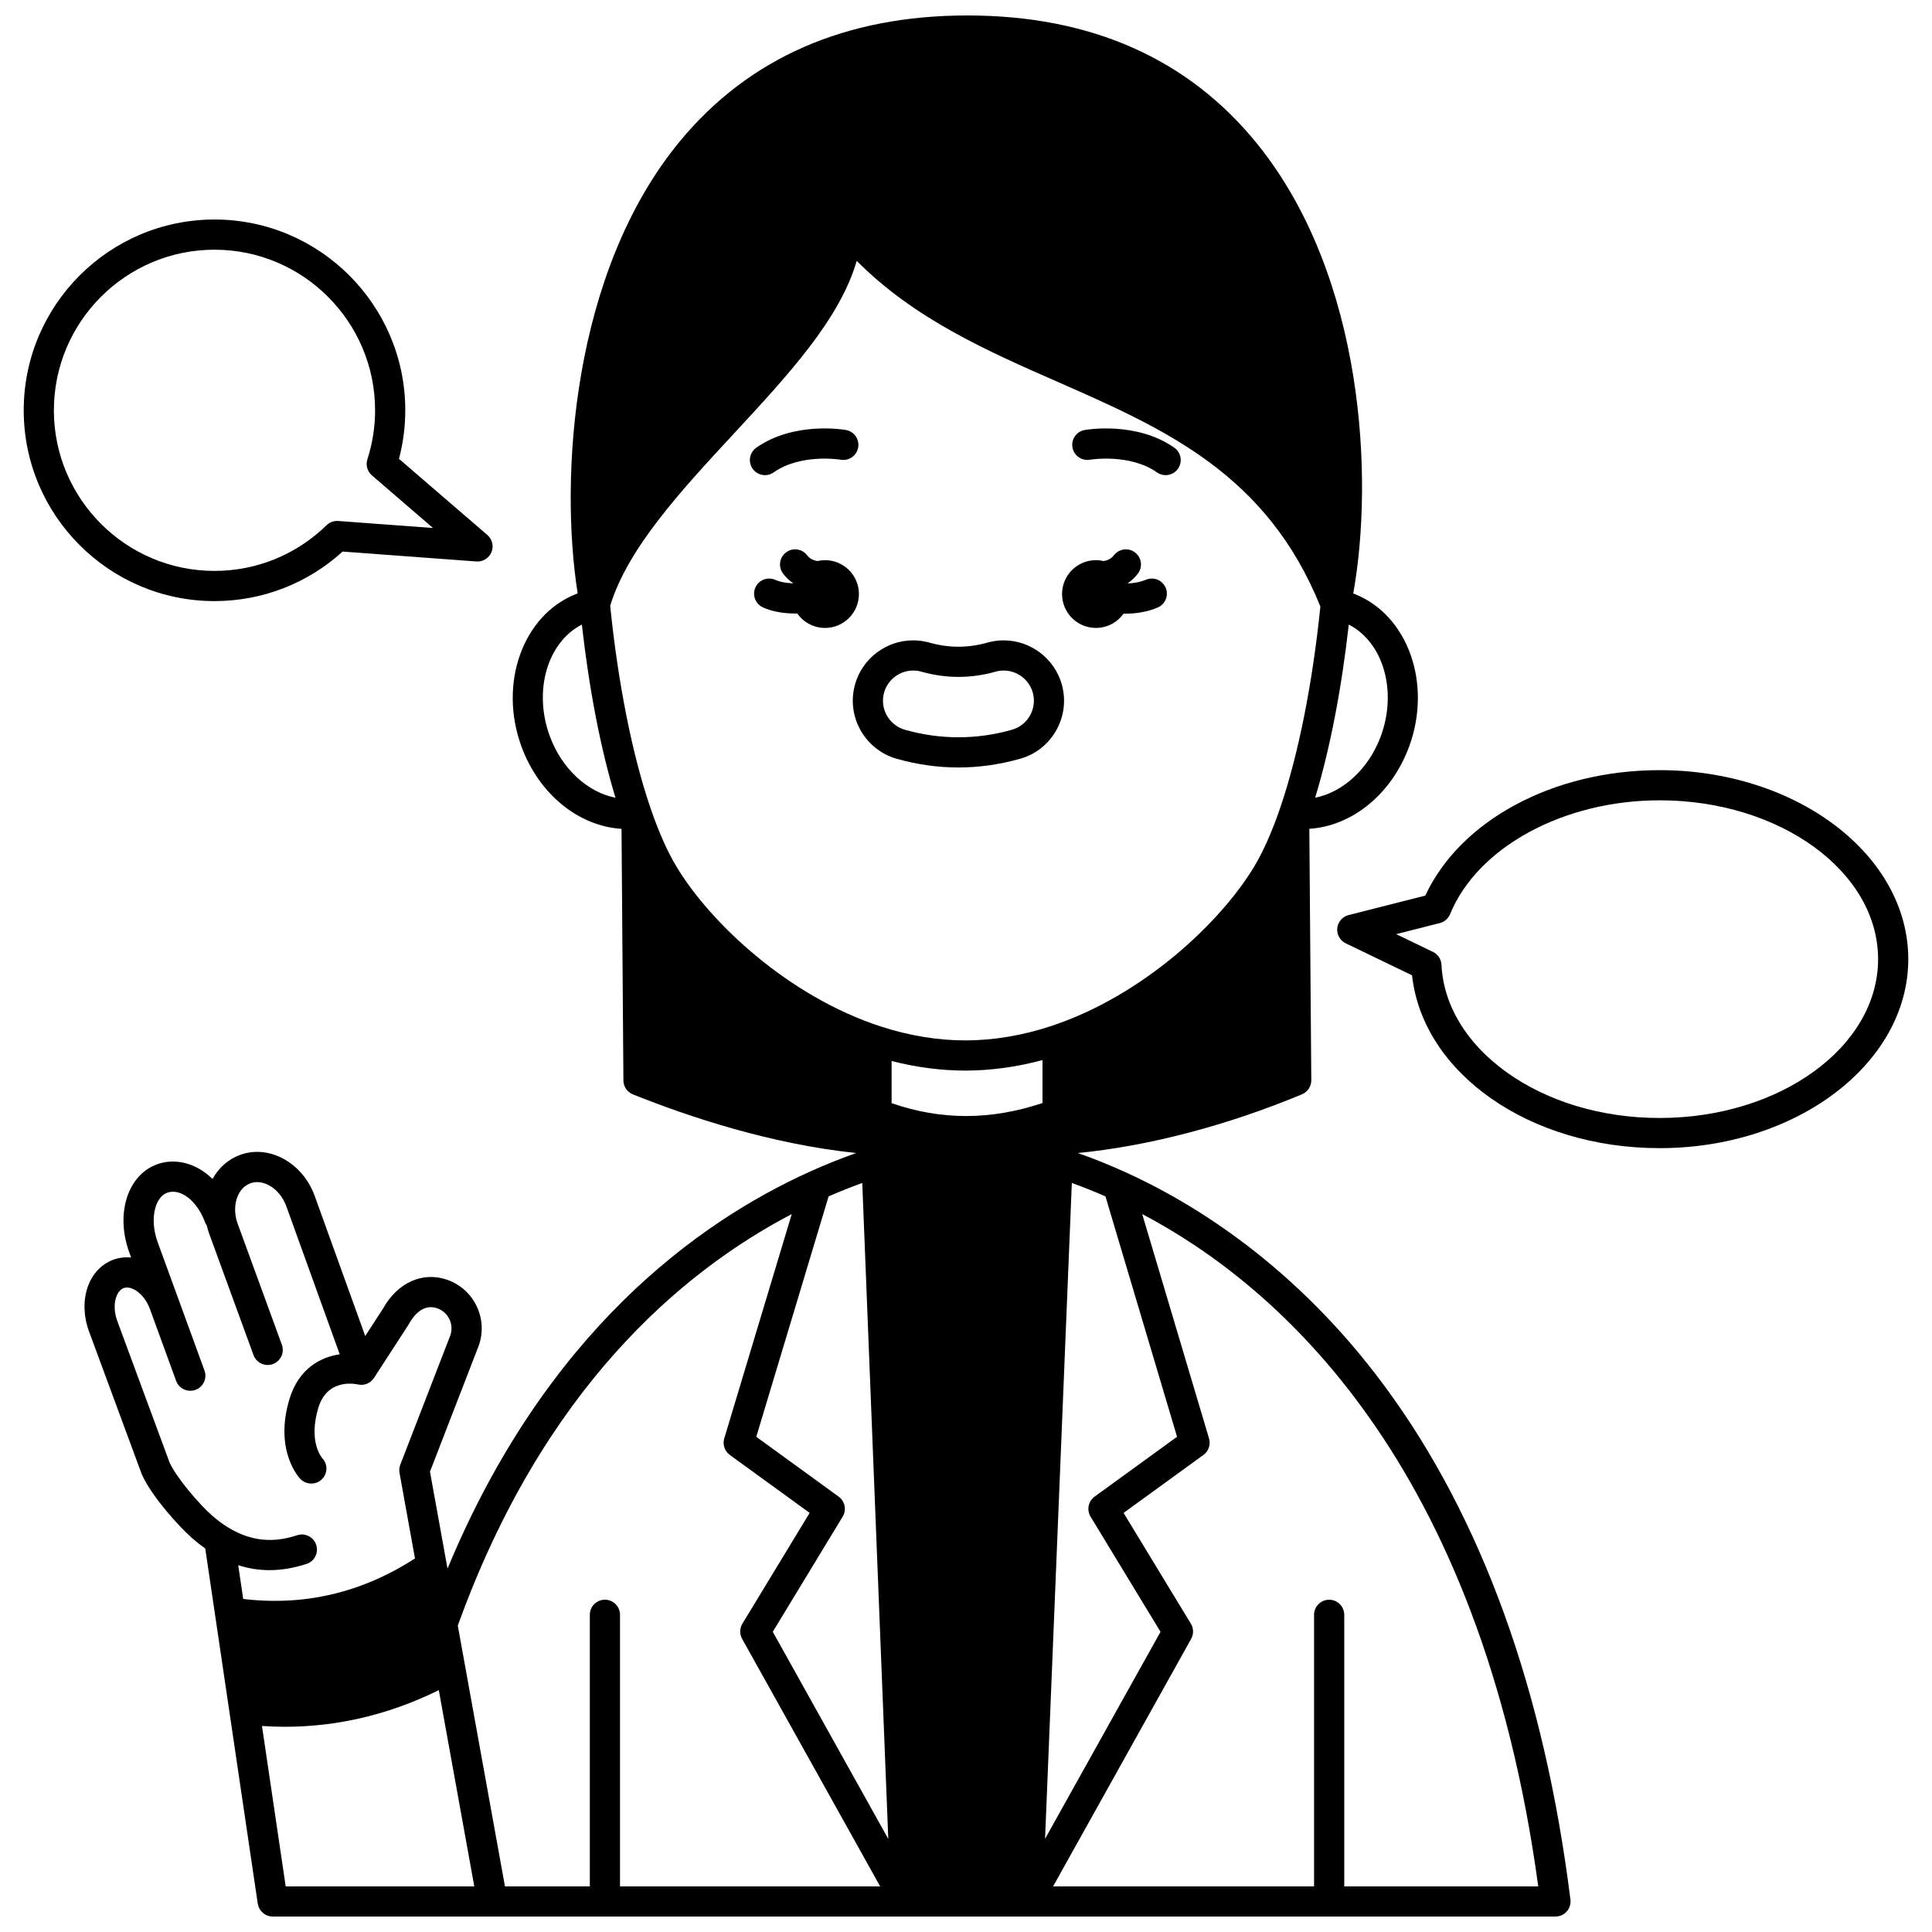
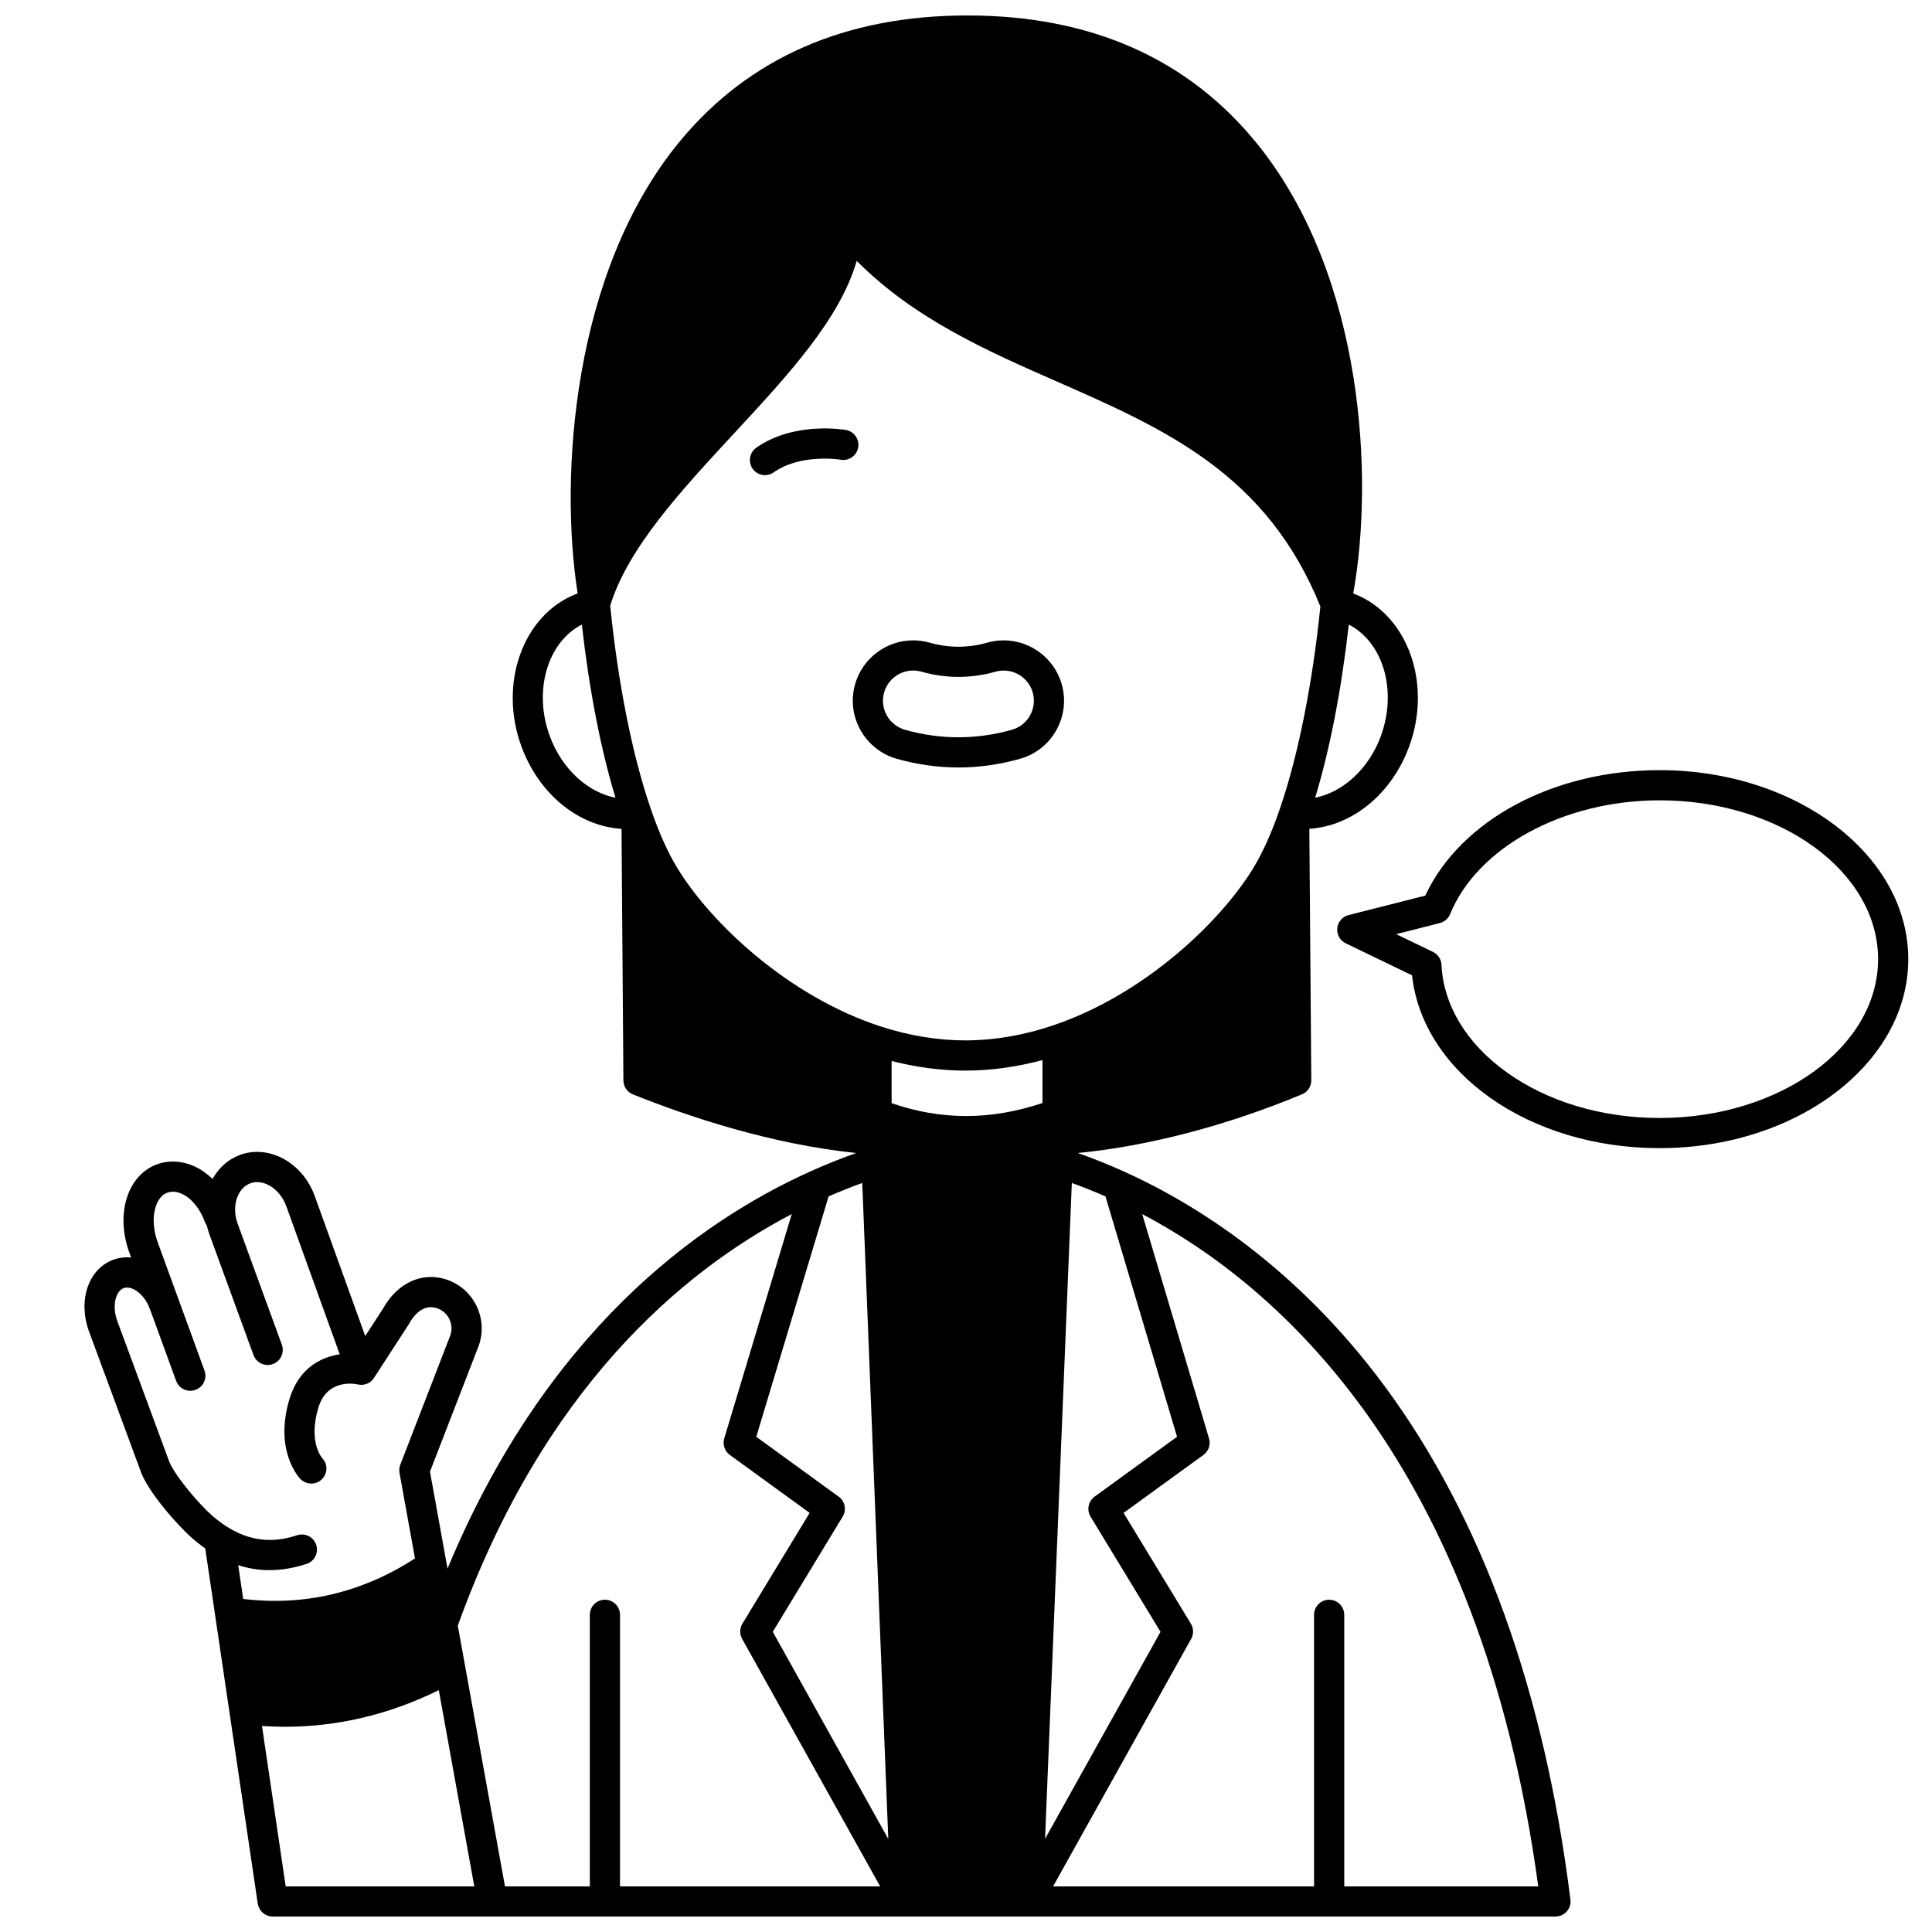
<svg xmlns="http://www.w3.org/2000/svg" width="800px" height="800px" version="1.1" viewBox="144 144 512 512">
  <defs>
    <clipPath id="a">
      <path d="m166 148.09h395v503.81h-395z" />
    </clipPath>
  </defs>
-   <path d="m434.43 310.41c3.019 0 5.684-1.492 7.309-3.769 0.059 0 0.117 0.004 0.176 0.004 0.547 0 1.094-0.016 1.637-0.051 2.684-0.145 5.125-0.684 7.258-1.598 2.027-0.871 2.969-3.223 2.102-5.25-0.871-2.027-3.223-2.969-5.25-2.102-1.25 0.535-2.82 0.867-4.562 0.965-0.047 0.004-0.09 0-0.137 0.004-0.012-0.035-0.023-0.066-0.035-0.102 0.082-0.059 0.164-0.105 0.246-0.164 0.883-0.645 1.684-1.43 2.375-2.336 1.34-1.754 1-4.266-0.754-5.606-1.758-1.34-4.266-1-5.606 0.754-0.227 0.297-0.461 0.531-0.766 0.754-0.602 0.449-1.301 0.664-1.969 0.77-0.652-0.148-1.328-0.234-2.023-0.234-4.957 0-8.977 4.019-8.977 8.977 0 4.969 4.019 8.984 8.977 8.984z" />
-   <path d="m362.64 292.45c-0.691 0-1.359 0.086-2.004 0.23-0.68-0.105-1.398-0.328-2.023-0.797-0.262-0.188-0.496-0.426-0.723-0.723-1.34-1.758-3.848-2.098-5.606-0.754-1.758 1.34-2.094 3.848-0.754 5.606 0.691 0.91 1.492 1.695 2.328 2.301 0.098 0.074 0.195 0.125 0.293 0.195-0.008 0.023-0.016 0.043-0.023 0.066-0.078-0.004-0.148 0-0.227-0.004-1.758-0.074-3.285-0.387-4.43-0.895-2.016-0.902-4.383 0-5.281 2.019-0.902 2.016 0.004 4.383 2.019 5.281 2.082 0.934 4.555 1.465 7.305 1.582 0.496 0.027 1 0.039 1.504 0.039 0.094 0 0.188-0.008 0.281-0.008 1.625 2.309 4.305 3.82 7.336 3.82 4.969 0 8.988-4.019 8.988-8.988 0-4.953-4.019-8.973-8.984-8.973z" />
  <path d="m346.73 269.92c0.793 0 1.598-0.234 2.297-0.73 7.211-5.074 17.629-3.387 17.777-3.359 2.168 0.379 4.238-1.074 4.621-3.246 0.383-2.176-1.07-4.25-3.242-4.633-0.559-0.102-13.777-2.328-23.758 4.695-1.805 1.27-2.238 3.766-0.969 5.57 0.777 1.113 2.016 1.703 3.273 1.703z" />
-   <path d="m432.83 265.83c0.105-0.02 10.555-1.727 17.777 3.359 0.699 0.492 1.504 0.73 2.297 0.73 1.258 0 2.496-0.59 3.273-1.699 1.27-1.805 0.836-4.301-0.969-5.57-9.98-7.023-23.199-4.797-23.758-4.695-2.172 0.383-3.617 2.449-3.238 4.621 0.379 2.168 2.445 3.617 4.617 3.254z" />
  <g clip-path="url(#a)">
    <path d="m511.03 511.46c-23.551-31.934-50.586-48.609-69.121-56.977-4.062-1.832-8.176-3.481-12.27-4.922 18.59-1.805 39.465-7.254 59.406-15.562 1.5-0.625 2.473-2.098 2.461-3.723l-0.52-66.633c11.309-0.727 21.793-9.148 26.453-21.805 6.129-16.672-0.328-34.797-14.387-40.398-0.141-0.055-0.285-0.105-0.43-0.16 5.438-30.113 3.051-83.84-25.383-119.08-18.27-22.629-44.133-34.105-76.875-34.105-32.254 0-57.871 11.203-76.145 33.293-28.691 34.688-31.977 89.164-27.129 119.87-0.164 0.062-0.336 0.117-0.496 0.184-14.066 5.606-20.527 23.727-14.398 40.402 4.668 12.68 15.184 21.109 26.516 21.805l0.5 66.691c0.012 1.621 1.004 3.074 2.512 3.68 14.754 5.922 36.578 13.199 59.195 15.543-4.109 1.445-8.223 3.094-12.27 4.922-30.004 13.551-70.09 42.727-96.051 105.21l-4.648-25.691 12.922-33.391c0.02-0.047 0.035-0.094 0.051-0.145 2.441-7.098-1.348-14.871-8.445-17.324-6.508-2.242-13.16 0.77-16.992 7.684l-4.695 7.234-13.406-37.176c-3.215-8.781-12.078-13.641-19.758-10.828-3.164 1.152-5.676 3.441-7.293 6.379-1.426-1.387-3.012-2.504-4.707-3.293-3.297-1.535-6.879-1.734-10.074-0.566-3.922 1.43-6.894 4.926-8.148 9.59-1.137 4.227-0.832 9.105 0.859 13.738l0.492 1.348c-1.57-0.148-3.156 0.02-4.695 0.574-6.625 2.422-9.473 10.758-6.477 18.996l13.926 37.695c0.02 0.051 0.047 0.094 0.066 0.145 0.016 0.035 0.02 0.07 0.035 0.105 2.656 5.934 10.043 13.984 13.223 16.781 1.195 1.047 2.387 1.984 3.562 2.812l13.914 94.121c0.008 0.039 0.02 0.074 0.027 0.113 0.02 0.113 0.051 0.227 0.082 0.336 0.035 0.137 0.074 0.27 0.125 0.402 0.039 0.102 0.086 0.199 0.133 0.297 0.062 0.129 0.129 0.254 0.203 0.375 0.055 0.09 0.113 0.172 0.176 0.258 0.086 0.117 0.176 0.227 0.273 0.332 0.07 0.074 0.141 0.148 0.215 0.219 0.105 0.098 0.215 0.188 0.328 0.273 0.082 0.062 0.164 0.125 0.25 0.18 0.125 0.078 0.254 0.145 0.387 0.211 0.09 0.043 0.176 0.09 0.266 0.129 0.16 0.062 0.324 0.109 0.492 0.152 0.074 0.02 0.145 0.047 0.223 0.062 0.25 0.051 0.504 0.078 0.766 0.078h0.012 58.195 0.012 0.012 281.73c1.148 0 2.238-0.492 2.996-1.352 0.758-0.859 1.113-2.004 0.969-3.144-6.926-55.379-23.465-101.12-49.152-135.95zm-78.016 34.473 18.535 30.516-30.598 54.859 7.094-173.81c2.977 1.074 5.953 2.262 8.914 3.555l18.973 63.707-21.848 15.859c-1.684 1.227-2.148 3.535-1.07 5.316zm-66.762-5.312-21.832-15.855 19.168-63.707c2.953-1.289 5.934-2.481 8.918-3.559l6.898 173.84-30.609-54.895 18.523-30.516c1.078-1.777 0.613-4.086-1.066-5.309zm-27.879-281.59c14.426-15.562 28.176-30.395 32.664-45.898 15.312 15.398 34.508 23.832 53.141 32.02 28.551 12.547 55.527 24.414 69.734 59.574-2.074 20.348-5.812 39.156-10.59 53.199-0.086 0.191-0.152 0.395-0.207 0.602-2.09 6.059-4.363 11.156-6.754 15.145-8.758 14.594-29.195 33.992-53.363 42.09-0.031 0.012-0.055 0.027-0.086 0.039-7.789 2.598-15.559 3.914-23.094 3.914-7.293 0-14.797-1.23-22.301-3.656-24.543-7.934-45.324-27.531-54.238-42.383-2.398-3.996-4.672-9.105-6.754-15.137-0.055-0.207-0.121-0.41-0.207-0.605-4.781-14.027-8.539-32.941-10.613-53.402 4.648-15.262 18.883-30.629 32.668-45.5zm81.895 177.28c-13.695 4.582-26.828 4.598-39.984 0.039v-11.176c6.559 1.68 13.109 2.543 19.531 2.543 6.715 0 13.574-0.945 20.453-2.785zm89.664-97.223c-3.191 8.672-10.055 14.875-17.398 16.312 3.914-12.926 6.957-28.586 8.906-45.879 9.098 4.652 12.922 17.512 8.492 29.566zm-220.23 0c-4.43-12.051-0.609-24.906 8.492-29.57 1.953 17.289 4.992 32.945 8.91 45.887-7.356-1.426-14.211-7.641-17.402-16.316zm64.121 126.65-17.887 59.449c-0.488 1.629 0.105 3.391 1.477 4.387l21.152 15.359-17.82 29.359c-0.746 1.23-0.773 2.766-0.074 4.019l36.582 65.602h-68.945v-71.973c0-2.207-1.789-4-4-4-2.207 0-4 1.789-4 4v71.973h-22.488l-12.5-69.102c22.531-62.559 59.09-93.668 88.504-109.07zm-134.11 178.18-6.285-42.512c2.027 0.133 4.051 0.207 6.062 0.207 14.027 0 27.691-3.254 40.797-9.703l9.406 52.008zm-30.773-112.33-13.855-37.504c-1.535-4.219-0.328-7.988 1.703-8.727 2.023-0.73 5.371 1.344 6.918 5.5 0.02 0.051 0.039 0.098 0.062 0.148l6.906 18.941c0.59 1.621 2.125 2.629 3.758 2.629 0.453 0 0.918-0.078 1.371-0.242 2.074-0.758 3.144-3.051 2.387-5.125l-6.922-18.988v-0.004c0-0.004-0.004-0.004-0.004-0.008l-0.012-0.027c0-0.004-0.004-0.008-0.004-0.012-0.023-0.062-0.047-0.125-0.074-0.191l-5.398-14.805c-1.117-3.059-1.352-6.312-0.652-8.922 0.336-1.242 1.188-3.434 3.168-4.156 1.227-0.449 2.559-0.348 3.961 0.305 2.523 1.172 4.797 3.977 6.082 7.508 0.117 0.324 0.285 0.613 0.473 0.887 0.18 0.766 0.402 1.527 0.676 2.285l11.695 32.027c0.758 2.074 3.055 3.141 5.129 2.387 2.074-0.758 3.141-3.055 2.387-5.129l-11.695-32.027c-0.293-0.797-0.492-1.594-0.594-2.375-0.52-3.898 1.109-7.344 3.957-8.383 3.488-1.281 7.836 1.504 9.5 6.047l14.164 39.277c-5.133 0.762-10.895 3.805-13.324 11.879-4.117 13.715 2.602 20.848 2.887 21.145 0.793 0.816 1.855 1.23 2.918 1.23 1 0 1.996-0.367 2.766-1.113 1.586-1.539 1.656-4.035 0.117-5.621-0.152-0.176-3.727-4.359-1.031-13.344 2.266-7.527 9.168-6.469 10.5-6.184 0.039 0.008 0.078 0.012 0.117 0.02 0.066 0.012 0.133 0.02 0.195 0.031 0.184 0.027 0.363 0.039 0.543 0.043 0.051 0 0.102 0.004 0.152 0.004 0.227-0.008 0.449-0.031 0.668-0.078 0.051-0.012 0.098-0.023 0.145-0.035 0.18-0.043 0.355-0.098 0.531-0.168 0.055-0.02 0.109-0.039 0.16-0.062 0.203-0.09 0.402-0.195 0.59-0.32 0.039-0.027 0.074-0.059 0.117-0.086 0.152-0.109 0.297-0.23 0.434-0.363 0.047-0.047 0.094-0.09 0.137-0.137 0.031-0.031 0.066-0.059 0.094-0.094 0.129-0.145 0.242-0.301 0.348-0.461 0.004-0.004 0.008-0.012 0.012-0.016l9.156-14.113c0.055-0.086 0.109-0.176 0.156-0.266 0.918-1.684 3.477-5.461 7.438-4.09 2.914 1.008 4.481 4.184 3.516 7.102l-13.293 34.355c-0.266 0.688-0.336 1.43-0.207 2.152l4.102 22.684c-14.027 9.066-29.316 12.68-45.523 10.734l-1.32-8.938c2.695 0.863 5.441 1.309 8.258 1.309 3.184 0 6.453-0.551 9.84-1.645 2.102-0.68 3.254-2.934 2.574-5.035-0.68-2.102-2.938-3.254-5.035-2.574-4.273 1.383-10.848 2.656-18.57-2.219-1.316-0.816-2.691-1.855-4.09-3.086-3.199-2.809-9.258-9.789-11.16-13.957zm311.3 112.33v-71.973c0-2.207-1.789-4-4-4-2.207 0-4 1.789-4 4v71.973h-69.164l36.59-65.598c0.699-1.258 0.672-2.793-0.074-4.023l-17.832-29.359 21.16-15.359c1.375-0.996 1.969-2.754 1.484-4.379l-17.711-59.465c35.883 18.898 89.637 65.586 104.96 178.18z" />
  </g>
  <path d="m583.81 348.1c-28.164 0-52.797 13.281-62.098 33.25l-20.328 5.156c-1.629 0.414-2.824 1.801-2.996 3.477-0.168 1.672 0.727 3.273 2.238 4.004l17.578 8.48c2.848 25.879 31.078 45.805 65.602 45.805 36.34 0 65.906-22.465 65.906-50.082 0.004-27.617-29.562-50.09-65.902-50.09zm0 92.176c-15.305 0-29.742-4.332-40.652-12.199-10.543-7.602-16.633-17.691-17.152-28.406-0.07-1.465-0.938-2.773-2.258-3.41l-9.746-4.703 11.57-2.938c1.23-0.312 2.238-1.188 2.719-2.363 7.262-17.758 30.094-30.164 55.516-30.164 31.93 0 57.906 18.883 57.906 42.094 0.004 23.211-25.973 42.09-57.902 42.09z" />
-   <path d="m234.8 290.17 35.453 2.629c1.707 0.113 3.328-0.863 3.988-2.457 0.66-1.594 0.223-3.434-1.082-4.559l-23.426-20.184c1.109-4.203 1.668-8.52 1.668-12.863 0-27.879-22.68-50.562-50.562-50.562-27.875 0-50.555 22.684-50.555 50.562s22.68 50.562 50.562 50.562c12.633-0.004 24.621-4.648 33.953-13.129zm-76.52-37.434c0-23.469 19.094-42.562 42.562-42.562s42.562 19.094 42.562 42.562c0 4.406-0.688 8.777-2.039 12.992-0.492 1.527-0.02 3.203 1.195 4.25l16.188 13.949-25.117-1.863c-1.141-0.078-2.266 0.324-3.086 1.125-8.008 7.809-18.559 12.109-29.707 12.109-23.465 0-42.559-19.094-42.559-42.562z" />
  <path d="m381.64 345.09c5.414 1.527 10.918 2.301 16.348 2.301 5.445 0 10.949-0.777 16.352-2.309 4.106-1.16 7.519-3.856 9.602-7.586 2.086-3.731 2.594-8.047 1.434-12.16-1.945-6.848-8.277-11.633-15.391-11.633-1.496 0-2.977 0.207-4.371 0.613-5.016 1.422-10.133 1.438-15.266-0.008-1.402-0.398-2.867-0.605-4.356-0.605-7.144 0-13.473 4.797-15.391 11.656-2.394 8.465 2.551 17.312 11.039 19.73zm-3.34-17.566c0.957-3.43 4.125-5.824 7.695-5.824 0.746 0 1.473 0.102 2.176 0.301 6.574 1.852 13.18 1.84 19.652 0.004 0.691-0.199 1.422-0.301 2.168-0.301 3.559 0 6.727 2.394 7.699 5.816 0.578 2.051 0.324 4.211-0.719 6.078-1.043 1.867-2.746 3.211-4.801 3.793-9.379 2.66-18.93 2.664-28.344 0.012-4.25-1.215-6.731-5.637-5.527-9.879z" />
</svg>